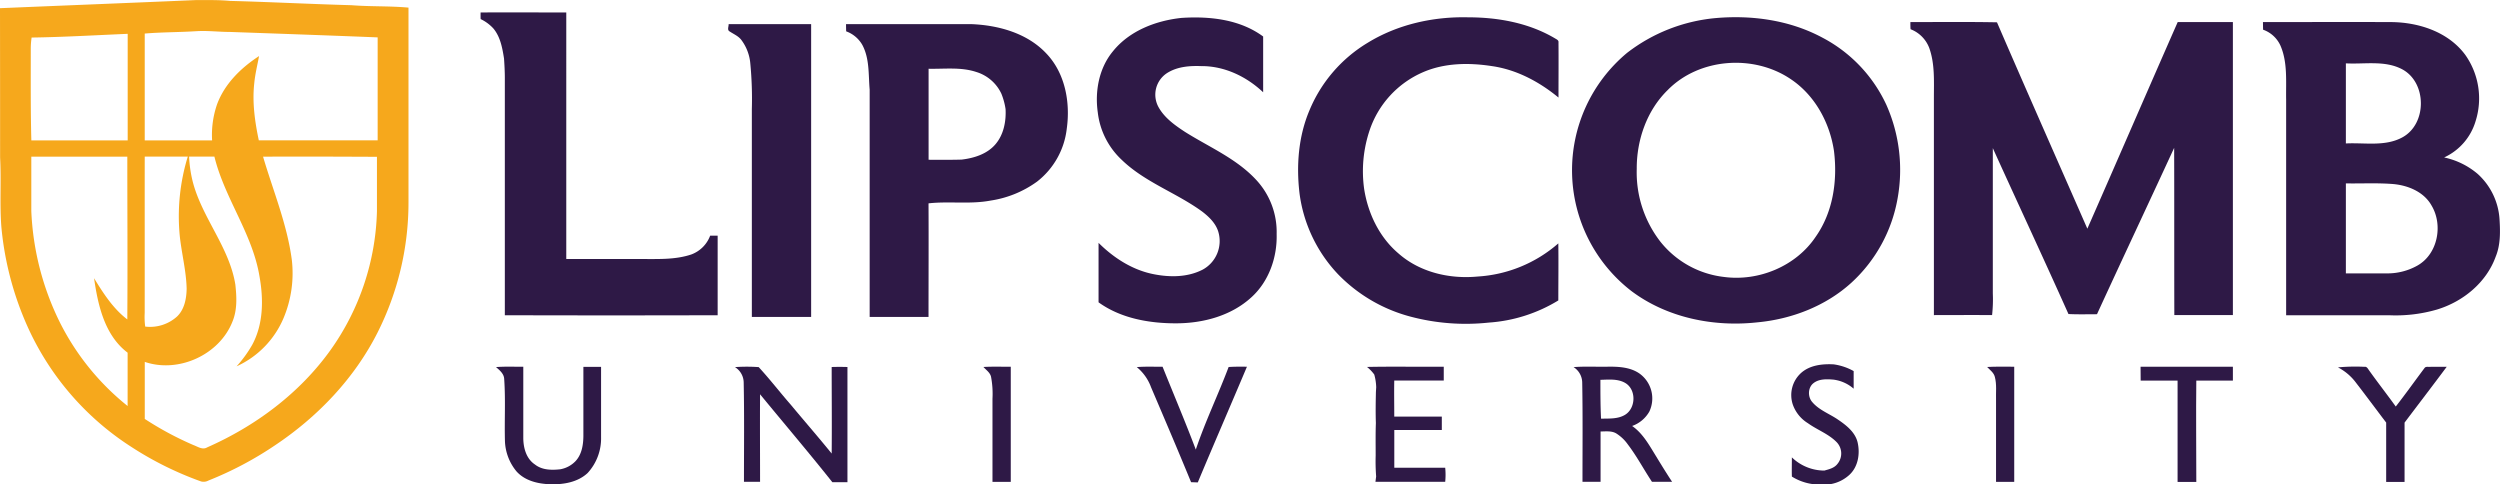
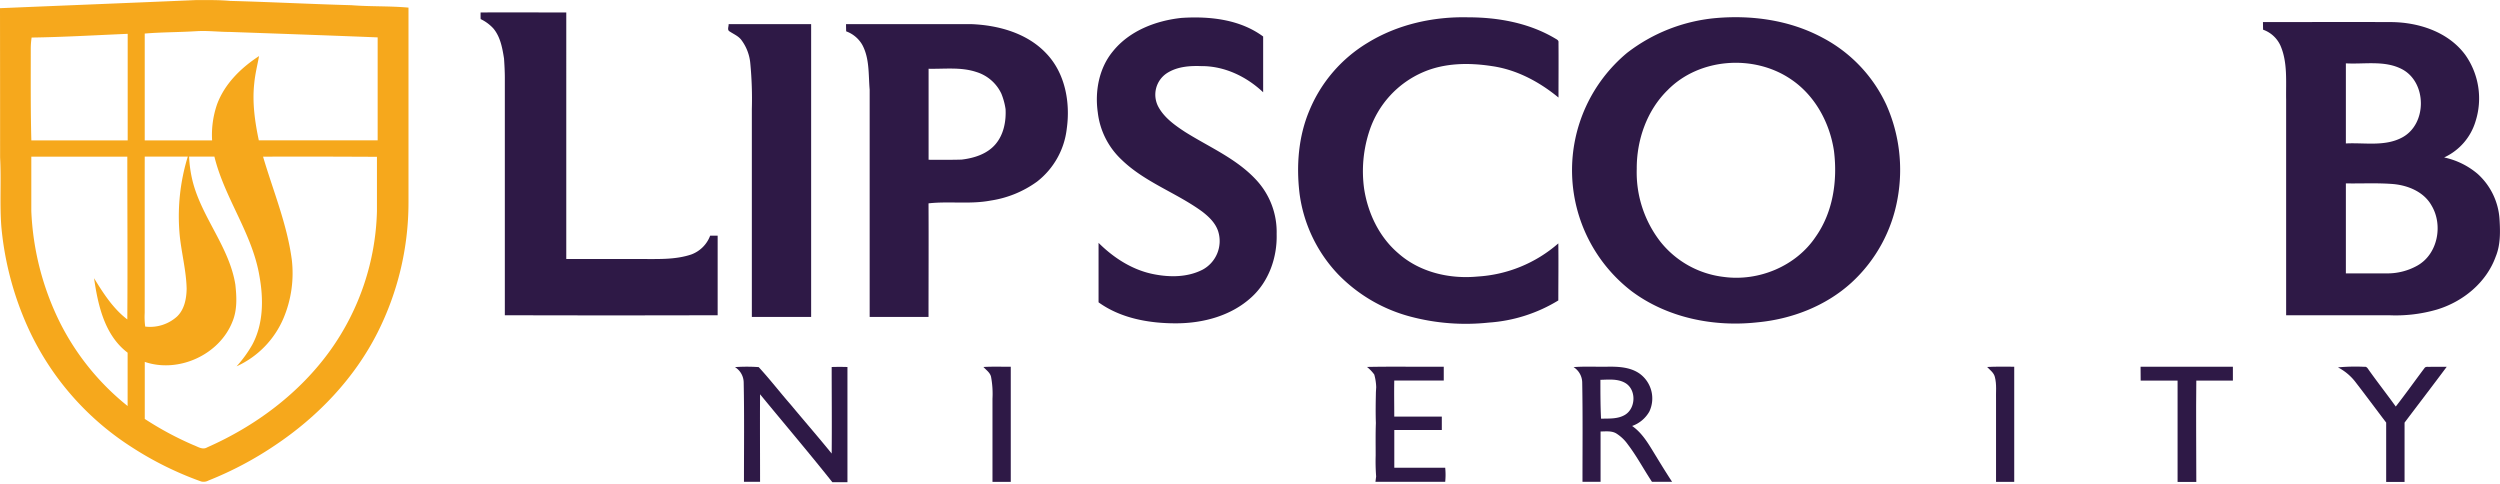
<svg xmlns="http://www.w3.org/2000/svg" id="Layer_1" data-name="Layer 1" width="745" height="144.37" viewBox="0 0 745 144.37">
  <defs>
    <style>.cls-1{fill:#f6a81c;}.cls-2{fill:#2e1946;}</style>
  </defs>
  <title>lipscomb-university-logo</title>
  <path class="cls-1" d="M2.5,305.25c19.48-.82,39-1.58,58.43-2.42,3.38,0,6.76-.06,10.12.25,12.06.32,24.12.95,36.18,1.28,5.65.45,11.33.2,17,.72q0,29.09,0,58.18A86.05,86.05,0,0,1,115,401.93C108.1,415.59,97.19,427,84.5,435.48A104.17,104.17,0,0,1,64.63,446a3,3,0,0,1-2.22.28A99.48,99.48,0,0,1,41.66,436a83.19,83.19,0,0,1-31.15-36.31,93.47,93.47,0,0,1-7.6-29.23c-.54-6.9,0-13.82-.38-20.72Q2.53,327.51,2.5,305.25Zm43.13,7.56c0,10.62,0,21.23,0,31.84,6.7,0,13.39,0,20.08,0a27.88,27.88,0,0,1,1.48-10.77c2.27-6.12,7.14-10.87,12.51-14.36-.5,2.69-1.17,5.36-1.43,8.1-.64,5.7.18,11.43,1.35,17q17.72,0,35.42,0,0-15.33,0-30.67c-14.68-.59-29.36-1.1-44-1.62-3.37,0-6.74-.44-10.11-.22C55.83,312.43,50.72,312.38,45.63,312.81ZM11.92,314a23.5,23.5,0,0,0-.25,3c0,9.22-.07,18.43.17,27.64,9.56,0,19.13,0,28.71,0q0-15.87,0-31.75C31,313.3,21.47,313.86,11.92,314Zm-.09,35.49c0,5.4,0,10.81,0,16.21a82.39,82.39,0,0,0,8.55,33.26,74.88,74.88,0,0,0,20.15,24.84c0-5.3,0-10.59,0-15.89-6.86-5.18-8.84-14.16-10-22.2,2.75,4.49,5.66,9.05,9.91,12.29.11-16.17,0-32.34,0-48.51Zm69.06,0c3,10.19,7.17,20.14,8.57,30.75A34.48,34.48,0,0,1,87,397.6a27.57,27.57,0,0,1-14,14.38,36.4,36.4,0,0,0,4.63-6.36c3.41-6.25,3.42-13.72,2.18-20.56-2.12-12.69-10.39-23.19-13.42-35.59H58.85A37.17,37.17,0,0,0,60,357.19c2.85,10.71,10.87,19.37,12.64,30.46.39,3.64.59,7.51-.87,11-3.89,9.9-16.09,15.44-26.13,12,0,5.66,0,11.33,0,17a96.2,96.2,0,0,0,14.53,7.8c1.29.47,2.69,1.51,4.06.68,14.38-6.34,27.48-16.08,36.69-28.9a74.44,74.44,0,0,0,13.91-41.46c0-5.41,0-10.82,0-16.23C103.53,349.49,92.21,349.44,80.89,349.5ZM45.62,396.06a22.15,22.15,0,0,0,.15,4.07,12,12,0,0,0,9.49-3c2.22-2.13,2.81-5.34,2.86-8.29C58,383.49,56.6,378.29,56.06,373a60.6,60.6,0,0,1,2.4-23.52c-4.28,0-8.55,0-12.83,0C45.61,365,45.64,380.53,45.62,396.06Z" transform="translate(-2.5 -302.81)" />
  <path class="cls-2" d="M145.72,306.53c8.51-.07,17,0,25.53,0V380h23.26c4.67,0,9.47.16,14-1.36a9.5,9.5,0,0,0,5.62-5.61l2.23,0q0,11.86,0,23.72-31.71.09-63.42,0,0-35.35,0-70.71c0-1.94-.11-3.87-.24-5.8-.5-3.12-1.08-6.44-3.17-8.94a12.33,12.33,0,0,0-3.79-2.8C145.7,308.07,145.71,307,145.72,306.53Z" transform="translate(-2.5 -302.81)" />
  <path class="cls-2" d="M334.11,318.15c4.93-6.16,12.8-9.18,20.46-10,8.36-.55,17.42.41,24.35,5.54,0,5.54,0,11.08,0,16.62-5-4.73-11.6-7.87-18.52-7.8-3.49-.13-7.19.17-10.2,2.13a7.67,7.67,0,0,0-2.51,10c1.76,3.25,4.88,5.47,7.9,7.45,7.15,4.51,15.22,7.89,21.1,14.16a22.78,22.78,0,0,1,6.25,16.28c.2,6.94-2.3,14.13-7.51,18.86-6,5.51-14.31,7.73-22.28,7.77s-16.59-1.42-23.28-6.26c0-5.91,0-11.81,0-17.72,4.55,4.53,10.2,8.16,16.58,9.37,4.78.93,10,.9,14.43-1.38a9.69,9.69,0,0,0,4.64-11.41c-.8-2.49-2.76-4.36-4.78-5.91-7.7-5.62-17.09-8.73-24-15.44a22.9,22.9,0,0,1-7.1-14.1C328.74,330,330,323.13,334.11,318.15Z" transform="translate(-2.5 -302.81)" />
  <path class="cls-2" d="M410.07,315.56c8.9-5.47,19.5-7.83,29.88-7.59,8.95,0,18.12,1.65,25.9,6.25.45.29,1.19.55,1.08,1.24.05,5.47,0,11,0,16.42-5.68-4.68-12.42-8.3-19.77-9.36-6.84-1.06-14.1-1-20.54,1.78a28.87,28.87,0,0,0-16,17.41A38.28,38.28,0,0,0,409,359c1.11,7.31,4.49,14.43,10.18,19.28,6.37,5.66,15.24,7.73,23.6,6.94a40.22,40.22,0,0,0,24.1-9.88c.08,5.67,0,11.35,0,17a45.68,45.68,0,0,1-20.71,6.6,64.23,64.23,0,0,1-23.39-1.79,46.68,46.68,0,0,1-21.5-12.57,43.07,43.07,0,0,1-11.51-24.05c-1-8.33-.36-17,2.93-24.79A42.47,42.47,0,0,1,410.07,315.56Z" transform="translate(-2.5 -302.81)" />
  <path class="cls-2" d="M513.53,308.22c11-1,22.34.58,32.11,5.84a43,43,0,0,1,19,20A47.7,47.7,0,0,1,568,361.83,44.45,44.45,0,0,1,554.28,387c-7.66,7-17.84,10.92-28.11,11.87-13,1.43-26.77-1.34-37.38-9.23a45.48,45.48,0,0,1-1.39-71.1A50.68,50.68,0,0,1,513.53,308.22Zm-14.09,21.46c-6.19,6.06-9.24,14.89-9.19,23.46a33.64,33.64,0,0,0,7.07,21.72,28.33,28.33,0,0,0,18.85,10.47c10.41,1.42,21.56-3.2,27.43-12,5.17-7.35,6.51-16.73,5.43-25.5-1.26-8.46-5.67-16.61-12.86-21.42C525.14,318.92,508.85,320.06,499.44,329.68Z" transform="translate(-2.5 -302.81)" />
-   <path class="cls-2" d="M571.8,309.39c8.6,0,17.2-.1,25.8.07,8.87,20.54,17.95,41,26.93,61.5,9-20.49,17.91-41.07,26.93-61.58H667.9q0,43.67,0,87.31H650.45c-.05-16.6,0-33.21-.05-49.82-7.63,16.55-15.39,33-23,49.58-2.83,0-5.67.09-8.5-.06-7.39-16.53-15.06-32.94-22.54-49.43,0,14.43,0,28.85,0,43.28a42.33,42.33,0,0,1-.22,6.47c-5.78-.05-11.55,0-17.34,0q0-32.38,0-64.75c0-5,.31-10.12-1.39-14.87a9.63,9.63,0,0,0-5.56-5.57C571.79,310.8,571.79,310.09,571.8,309.39Z" transform="translate(-2.5 -302.81)" />
  <path class="cls-2" d="M676.86,309.39c12.64,0,25.29-.05,37.94,0,8.3,0,17.24,2.85,22.35,9.77A22.47,22.47,0,0,1,740.2,339a17.3,17.3,0,0,1-9.35,10.73,22.73,22.73,0,0,1,10,4.91,19.89,19.89,0,0,1,6.51,13.5c.23,3.75.31,7.64-1.15,11.17-2.8,7.75-9.78,13.43-17.55,15.76a44,44,0,0,1-14.3,1.68q-15.29,0-30.59,0,0-32.13,0-64.27c-.1-5.36.48-11-1.66-16a8.94,8.94,0,0,0-5.21-4.82C676.88,310.84,676.87,310.11,676.86,309.39Zm24.71,12.3q0,11.94,0,23.87c5.61-.29,11.72,1,16.88-1.84,7.3-4,7.29-16.21,0-20.21C713.27,320.71,707.19,322,701.57,321.69Zm0,35.77v26.82h12.3a18.19,18.19,0,0,0,9-2.32c6.11-3.43,7.73-12.11,4.21-17.94-2.25-4-6.87-5.92-11.24-6.35C711.1,357.27,706.32,357.54,701.57,357.46Z" transform="translate(-2.5 -302.81)" />
  <path class="cls-2" d="M219.63,310h24.59v87.26H226.55V335.31a110.61,110.61,0,0,0-.45-13.5,13.62,13.62,0,0,0-2.73-7.16c-.89-1.13-2.26-1.68-3.42-2.46C219.1,311.76,219.69,310.7,219.63,310Z" transform="translate(-2.5 -302.81)" />
  <path class="cls-2" d="M254.62,310c12.44,0,24.87,0,37.32,0,8.09.32,16.65,2.67,22.35,8.73,5.63,5.87,7.2,14.58,6.11,22.4a23.32,23.32,0,0,1-8.83,15.78,31.5,31.5,0,0,1-13.87,5.67c-6.1,1.16-12.37.14-18.5.83.06,11.28,0,22.56,0,33.84H261.66q0-33.87,0-67.74c-.39-4.46,0-9.22-2.18-13.3a9.13,9.13,0,0,0-4.82-4.06Q254.62,311.05,254.62,310Zm24.6,13.33q0,13.54,0,27.09c3.28,0,6.57.05,9.85-.05,3.66-.44,7.49-1.61,10-4.48s3.28-6.84,3.09-10.56a20.2,20.2,0,0,0-1.25-4.6,12.16,12.16,0,0,0-7.51-6.48C288.82,322.74,284,323.4,279.22,323.3Z" transform="translate(-2.5 -302.81)" />
-   <path class="cls-2" d="M539.29,413.89c2.63-2.29,6.31-2.68,9.66-2.5a17,17,0,0,1,5.94,2c0,1.75,0,3.5,0,5.25a11.3,11.3,0,0,0-6-2.7c-2-.17-4.32-.27-6,1.07s-1.71,4.11-.3,5.66c2,2.34,5,3.41,7.49,5.09s5.28,3.79,6,6.93c.75,3.31.16,7.16-2.4,9.57a11.18,11.18,0,0,1-8.61,2.95,15.72,15.72,0,0,1-8.59-2.38c-.06-1.91,0-3.81,0-5.72a13.94,13.94,0,0,0,9.67,3.93c1.4-.39,2.94-.74,3.88-1.95a4.86,4.86,0,0,0-.33-6.64c-2.42-2.4-5.72-3.56-8.45-5.53a10.69,10.69,0,0,1-4.49-5.54A8.89,8.89,0,0,1,539.29,413.89Z" transform="translate(-2.5 -302.81)" />
-   <path class="cls-2" d="M150.31,412.2c2.71-.21,5.42-.08,8.13-.1,0,7,0,14.09,0,21.14,0,3,.86,6.26,3.49,8,2.12,1.67,4.95,1.7,7.5,1.42a8.28,8.28,0,0,0,4.58-2.43c1.87-2,2.32-4.87,2.34-7.51q0-10.31,0-20.59c1.76,0,3.51,0,5.27,0q0,10.53,0,21a15.22,15.22,0,0,1-4,10.63c-2.94,2.76-7.2,3.47-11.09,3.36-3.64-.11-7.56-1-10.1-3.82a14.94,14.94,0,0,1-3.46-9.17c-.16-6.12.21-12.25-.22-18.36C152.7,414.21,151.42,413.16,150.31,412.2Z" transform="translate(-2.5 -302.81)" />
  <path class="cls-2" d="M221.52,412.21a50.56,50.56,0,0,1,7.07,0c3.32,3.59,6.31,7.49,9.54,11.18,4.05,4.87,8.22,9.65,12.21,14.58.09-8.59,0-17.19,0-25.79,1.57-.05,3.13-.05,4.7,0q0,17.15,0,34.32c-1.5,0-3,0-4.5,0C243.47,437.6,236.14,429,229,420.3c-.06,8.7,0,17.4,0,26.09H224.2c0-9.86.12-19.73-.08-29.58A5.47,5.47,0,0,0,221.52,412.21Z" transform="translate(-2.5 -302.81)" />
  <path class="cls-2" d="M295.56,412.17c2.71-.16,5.43-.05,8.15-.08q0,17.15,0,34.31h-5.45q0-12.39,0-24.79a27.26,27.26,0,0,0-.44-6.57C297.5,413.8,296.37,413.07,295.56,412.17Z" transform="translate(-2.5 -302.81)" />
-   <path class="cls-2" d="M341.26,412.21c2.55-.22,5.12-.09,7.69-.11,3.3,8.23,6.77,16.39,9.9,24.69,2.81-8.38,6.67-16.35,9.78-24.61,1.82-.13,3.64-.1,5.46-.09-4.85,11.5-9.85,23-14.65,34.48l-2-.07c-3.89-9.48-7.92-18.9-11.94-28.32A13.87,13.87,0,0,0,341.26,412.21Z" transform="translate(-2.5 -302.81)" />
  <path class="cls-2" d="M409.87,412.16c7.62-.17,15.24,0,22.87-.07,0,1.37,0,2.75,0,4.12-4.92,0-9.84,0-14.75,0-.07,3.58,0,7.16,0,10.74h14.17c0,1.34,0,2.68,0,4H418c0,3.75,0,7.5,0,11.24,5.06,0,10.12,0,15.17,0a21.06,21.06,0,0,1,0,4.2c-6.92,0-13.86,0-20.79,0,.05-.39.16-1.19.21-1.59a59.84,59.84,0,0,1-.14-6.28c0-3.22-.06-6.44.06-9.65-.1-2.89-.06-5.77,0-8.66,0-.65.06-1.3.1-2a15.52,15.52,0,0,0-.58-3.79A12,12,0,0,0,409.87,412.16Z" transform="translate(-2.5 -302.81)" />
  <path class="cls-2" d="M471.42,412.21c3.33-.26,6.68-.06,10-.12s7,.1,9.79,2.14A9.13,9.13,0,0,1,494,425.46a9.56,9.56,0,0,1-5.13,4.29c2.89,2,4.68,5,6.48,7.95s3.55,5.83,5.43,8.68c-2,0-4,0-6,0-2.44-3.68-4.5-7.6-7.18-11.12a12.07,12.07,0,0,0-3.51-3.32c-1.41-.8-3.09-.55-4.62-.55,0,5,0,10,0,15-1.8,0-3.6,0-5.39,0,0-9.87.1-19.73-.08-29.6A5.52,5.52,0,0,0,471.42,412.21Zm8,3.74c0,3.88,0,7.77.19,11.63,2.39-.07,5,.14,7.14-1.15,3.23-1.95,3.42-7.41.18-9.43C484.69,415.63,481.94,415.93,479.43,416Z" transform="translate(-2.5 -302.81)" />
  <path class="cls-2" d="M594.66,412.17c2.69-.16,5.38-.06,8.08-.08q0,17.16,0,34.31h-5.42q0-12.15,0-24.29c-.08-2.33.25-4.71-.36-7C596.64,413.85,595.51,413.07,594.66,412.17Z" transform="translate(-2.5 -302.81)" />
  <path class="cls-2" d="M640.39,412.1q13.74,0,27.51,0c0,1.38,0,2.75,0,4.12-3.64,0-7.27,0-10.9,0-.12,10.07,0,20.14,0,30.2h-5.58c0-10.06,0-20.12,0-30.19-3.66,0-7.31,0-11,0C640.38,414.83,640.38,413.47,640.39,412.1Z" transform="translate(-2.5 -302.81)" />
  <path class="cls-2" d="M699.21,412.29a56.38,56.38,0,0,1,7.91-.17c.67-.12,1,.54,1.32,1,2.6,3.65,5.37,7.19,8,10.84,2.94-3.77,5.71-7.67,8.58-11.49.41-.56,1.24-.24,1.85-.35,1.57,0,3.16,0,4.75,0-4.15,5.57-8.38,11.09-12.56,16.63q0,8.83,0,17.68h-5.48c0-5.9,0-11.79,0-17.69-3-3.94-5.93-7.91-8.95-11.82A15.64,15.64,0,0,0,699.21,412.29Z" transform="translate(-2.5 -302.81)" />
</svg>